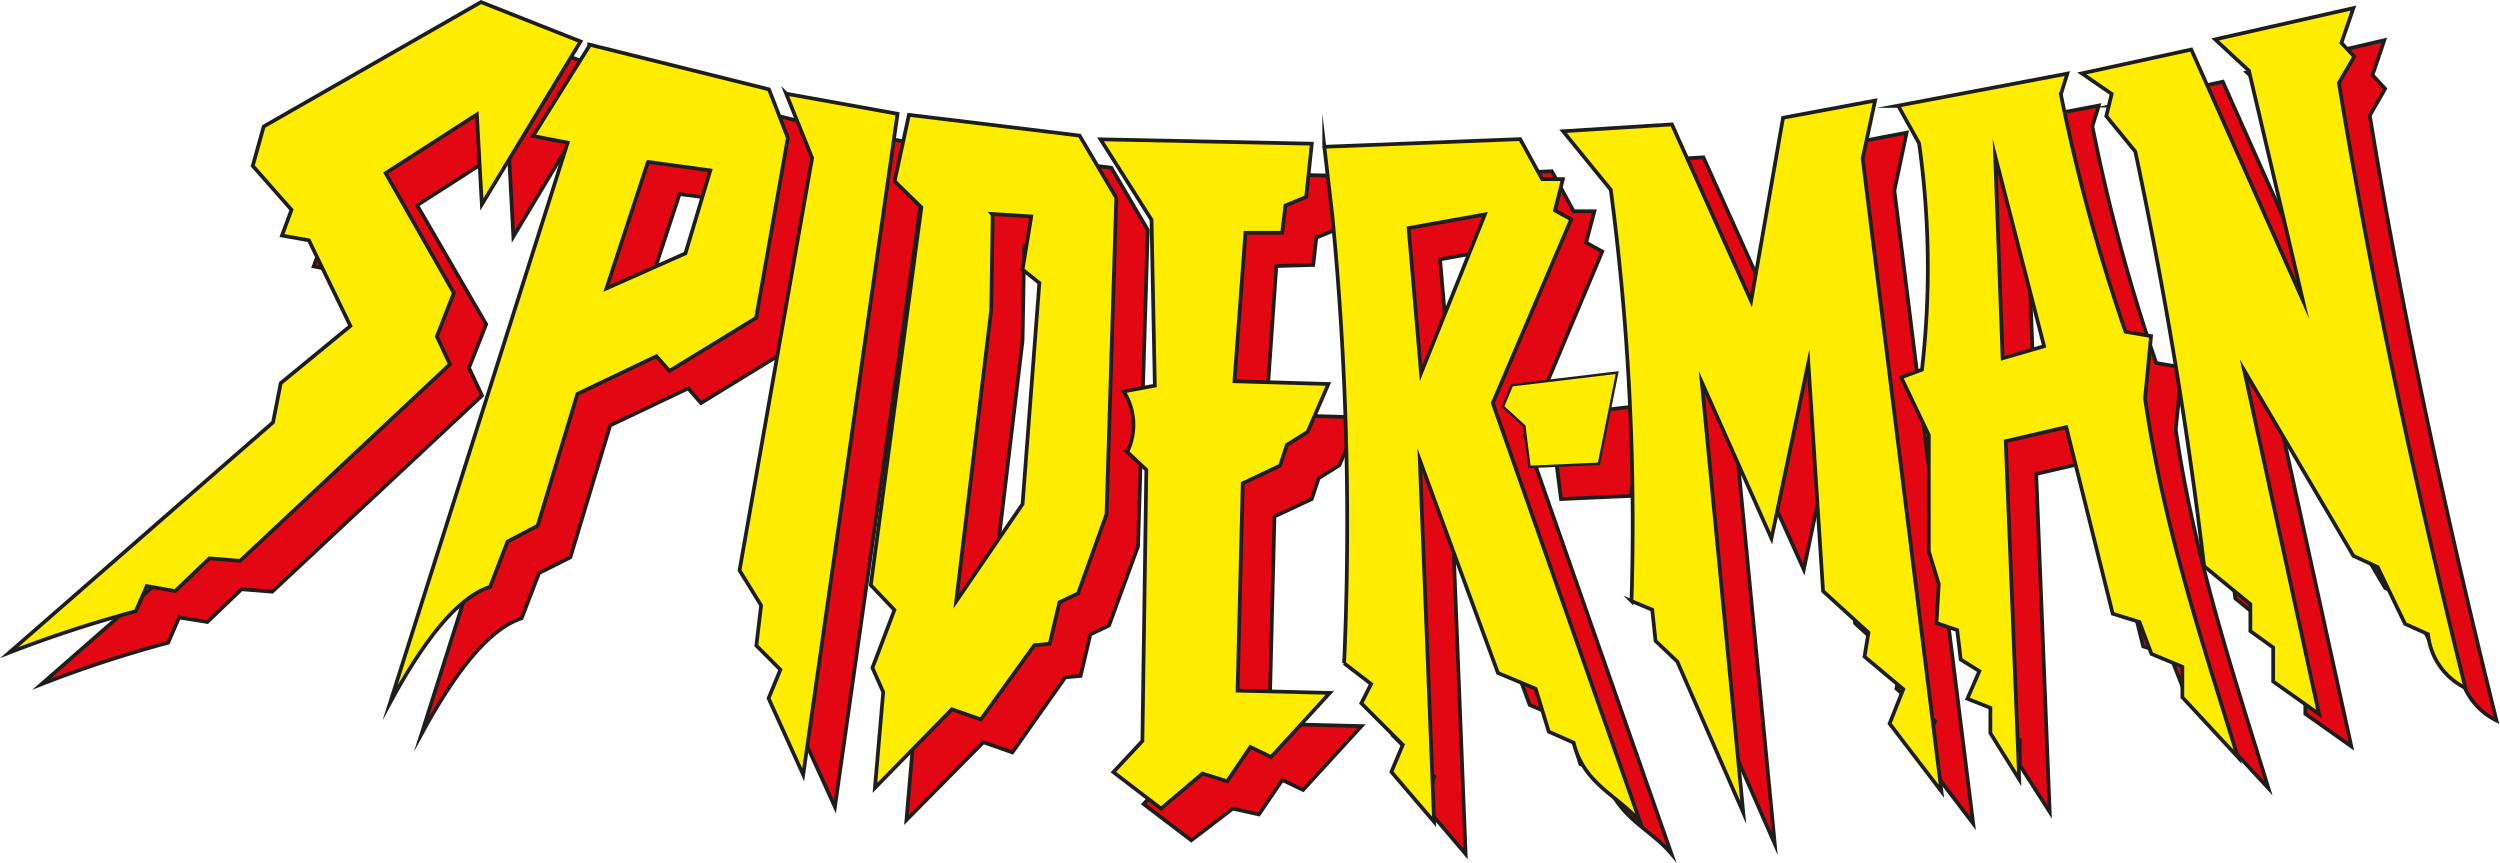
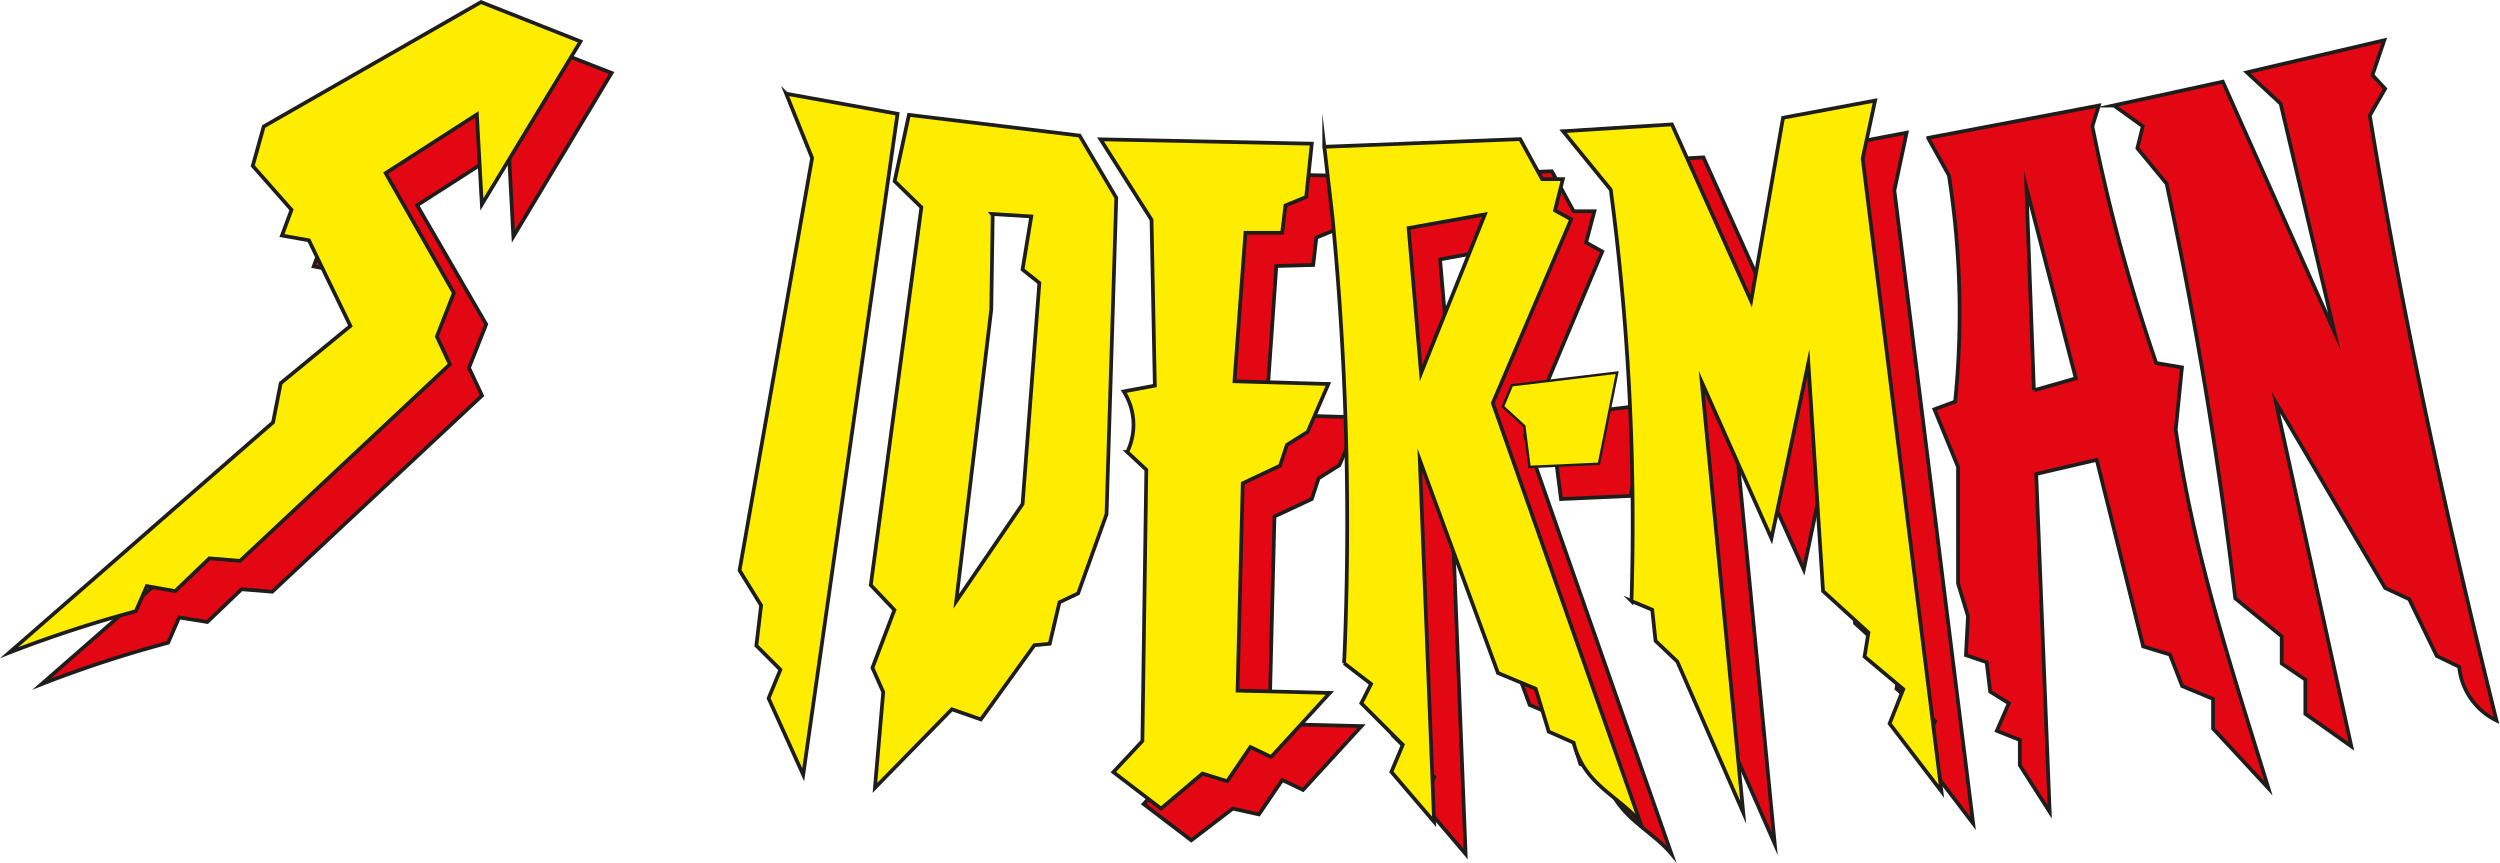
<svg xmlns="http://www.w3.org/2000/svg" width="120.58" height="41.61" data-name="Calque 1" viewBox="0 0 120.58 41.61">
  <path fill="#e30613" fill-rule="evenodd" stroke="#1d1d1b" stroke-miterlimit="22.93" stroke-width=".18" d="m24.76 11.41 4.74-7.89-4.78-1.87-10.48 6-.53 1.85 1.87 2.12-.45 1.23 1.29.24 2 4.13L15.08 20l-.38 1.89L2 33a57.89 57.89 0 0 1 6.11-2l.53-1.22L10 30l1.65-1.58 1.48.12 10.12-9.46-.63-1.34.83-2.1-3.33-5.74 4.41-2.83z" />
-   <path fill="#e30613" fill-rule="evenodd" stroke="#1d1d1b" stroke-miterlimit="22.93" stroke-width=".18" d="m29.94 3.7 8.67 2.16.87 2.35L38 16.87l-4.19 2.57-.62-.71-3.76 1.79-1.92 6.36-1.51.76-.84 2.18c-1.65.54-3.25 2.69-4.83 5.58l8.56-27-1.66-.4Zm2.83 5.68-2 6.08 3.81-1.7 1.2-4-3-.4Z" />
-   <path fill="#e30613" fill-rule="evenodd" stroke="#1d1d1b" stroke-miterlimit="22.93" stroke-width=".18" d="m39.44 6.07 5.37.97-4.54 31.88-1.68-3.69.57-1.38L38 32.69l.23-1.95-1.04-1.68L40.7 9.17l-1.26-3.1zM45.36 7.09l8.24 1 1.76 3-.47 15.26-1.4 3.82-.9.43-.47 2-.74.07-2.55 3.62-1.4-.49-3.71 3.75.4-4.63-.52-1.16 1.07-2.79-1.17-1.2L46 11.56l-1.29-1.27Zm4 4.78 1.94.13-.46 2.6.81.65-.81 10.65-3.2 4.6 1.68-14.07.08-4.56Z" />
  <path fill="#e30613" fill-rule="evenodd" stroke="#1d1d1b" stroke-miterlimit="22.93" stroke-width=".18" d="m54.6 8.27 10.19.21-.3 2.57-1 .41-.15 1.32-1.78.05-.5 7.17 4.54.13-1 2.31-1 .63-.33 1-1.8.84-.25 10 4.45.11-2.82 3.08-1-.48-1.13 1.66-1.26-.28-2 1.53-2.3-1.75 1.41-1.51.18-13.08-.91-.86a3.07 3.07 0 0 0-.18-2.92l1.51-.28-.17-8ZM65.39 8.63l9.46-.37 1.05 1.93h1l-.4 1.51.78.43L73.55 21l7.07 20.19c-1.07-1.27-2.71-1.8-3.2-3.81l-1.2-.53-.62-2.07-1.82-.78L70 23.74l.69 17.45-2.06-2.42.55-1.3-2-2 .47-.92-1.3-.95a153.62 153.62 0 0 0-.57-21.6zm4.07 3.88 3.68-.67-3.08 7.7-.6-7ZM76.91 7.88l5.25-.29L86 16.11l1.53-8.87 4.43-.84-.59 2.79 3.8 30.53-2.5-3.28.66-1.66-1.86-1.56.19-1.16-2.19-2-.71-11L87 27.47l-3.4-7.54 2 20.77-3.18-7.24-1-1-.16-1.51-1-.41a122.48 122.48 0 0 0-1-19.84Z" />
  <path fill="#e30613" fill-rule="evenodd" d="m93 6.65 8.23-1.56-.31 1A87.66 87.66 0 0 0 104 17.51l1.24.21-.3 3c.89 6.14 2.75 11.68 4.47 17.3l-2.67-2.88v-1.43l-1.49-.62-.59-1.52-1.29-.39-2.24-9-2.92.68.65 16.3-1.44-2.25v-1.22l-1.11-.44.58-1.33-.9-.56-.17-1.42-1-.34.1-1.88-.48-1.58v-5.62l-1.14-2.78 1-.37A42.84 42.84 0 0 0 94 8.46l-1-1.8Zm5.1 12.17-.36-9.75 2.38 9.18-2 .57Z" />
  <path fill="none" stroke="#1d1d1b" stroke-miterlimit="22.93" stroke-width=".18" d="m93 6.65 8.23-1.56-.31 1A87.66 87.66 0 0 0 104 17.51l1.24.21-.3 3c.89 6.14 2.75 11.68 4.47 17.3l-2.67-2.88v-1.43l-1.49-.62-.59-1.52-1.29-.39-2.24-9-2.92.68.65 16.3-1.44-2.25v-1.22l-1.11-.44.58-1.33-.9-.56-.17-1.42-1-.34.1-1.88-.48-1.58v-5.62l-1.14-2.78 1-.37A42.84 42.84 0 0 0 94 8.46l-1-1.8Zm5.1 12.17-.36-9.75 2.38 9.18-2 .57" />
  <path fill="#e30613" fill-rule="evenodd" stroke="#1d1d1b" stroke-miterlimit="22.93" stroke-width=".18" d="m101.93 5.09 5.28-1.15L112.59 16 110 5l-1.63-1.51L115 1.94l-.57 1.68.61.66-.74 1.29c1.62 9.88 3.73 19.58 6.11 29.18a3.23 3.23 0 0 1-1.8-2.59l-1.08-.52-1.33-2.74-1.16-.54-5.27-8.95L113.41 36l-2.22-1.57v-1.65l-1.14-.78v-1.31l-2.24-1.83q-1.16-9.87-3.31-20l-1.41-1.71.26-1.06-1.39-1ZM74.44 20.13l5.08-.61-.88 4.4-3.35.15-.25-1.97-1.03-.94.43-1.03z" />
  <path fill="#ffed00" fill-rule="evenodd" stroke="#1d1d1b" stroke-miterlimit="22.93" stroke-width=".18" d="M23.24 9.86 28 2 23.2.1l-10.48 6-.53 1.9 1.87 2.12-.46 1.24 1.3.23 2 4.13-3.36 2.76-.37 1.89L.44 31.48a60.29 60.29 0 0 1 6.11-2l.53-1.21 1.37.24 1.65-1.58 1.48.12 10.12-9.48-.63-1.34.82-2.1-3.29-5.78L23 5.52Z" />
-   <path fill="#ffed00" fill-rule="evenodd" stroke="#1d1d1b" stroke-miterlimit="22.93" stroke-width=".18" d="m28.42 2.15 8.67 2.16.91 2.34-1.53 8.68-4.18 2.56-.63-.71L27.85 19l-1.92 6.36-1.45.76-.84 2.18c-1.64.54-3.25 2.69-4.82 5.58l8.56-27-1.67-.32 2.71-4.34Zm2.83 5.67-2 6.09 3.81-1.69 1.2-4-3-.41Z" />
  <path fill="#ffed00" fill-rule="evenodd" stroke="#1d1d1b" stroke-miterlimit="22.93" stroke-width=".18" d="m37.92 4.52 5.37.97-4.55 31.88-1.67-3.69.57-1.38-1.16-1.16.23-1.94-1.04-1.69 3.5-19.89-1.25-3.1zM43.84 5.54l8.23 1 1.77 3-.47 15.26L52 28.62l-.9.43-.47 2-.74.07-2.58 3.58-1.4-.49L42.2 38l.4-4.62-.52-1.17 1.06-2.79-1.14-1.2L44.44 10l-1.29-1.26zm4 4.78 1.9.12-.42 2.56.81.65-.81 10.66-3.2 4.69 1.69-14.07.07-4.56Z" />
  <path fill="#ffed00" fill-rule="evenodd" stroke="#1d1d1b" stroke-miterlimit="22.93" stroke-width=".18" d="m53.08 6.72 10.19.21L63 9.5l-1 .41-.16 1.32h-1.77l-.53 7.16 4.53.13-1 2.31-1 .63-.33 1-1.8.85-.25 10 4.45.11-2.83 3.09-1-.48-1.12 1.65-1.19-.37L56 39l-2.3-1.76 1.4-1.5.19-13.08-.92-.86a3 3 0 0 0-.17-2.92l1.5-.28-.16-8ZM63.87 7.08l9.45-.37 1.06 1.93h1L75 10.15l.78.43L72 19.44l7.1 20.19c-1.07-1.27-2.71-1.8-3.2-3.81l-1.2-.53-.63-2.07-1.82-.76-3.77-10.27.69 17.45-2.06-2.41.55-1.31-2-2 .47-.93-1.3-1a153.62 153.62 0 0 0-.57-21.59l-.39-3.37ZM67.94 11l3.68-.66L68.54 18zM75.39 6.33 80.64 6l3.82 8.52L86 5.68l4.44-.83-.6 2.79 3.8 30.53-2.5-3.27.66-1.66-1.87-1.57.19-1.16-2.19-2-.71-11-1.78 8.46-3.36-7.54 2 20.76-3.18-7.28-1.05-1-.16-1.5-1-.42a122.59 122.59 0 0 0-1-19.84Z" />
-   <path fill="#ffed00" fill-rule="evenodd" stroke="#1d1d1b" stroke-miterlimit="22.93" stroke-width=".18" d="m91.48 5.11 8.23-1.56-.31 1A87.93 87.93 0 0 0 102.52 16l1.23.21-.29 3c.88 6.14 2.74 11.68 4.47 17.3l-2.67-2.88v-1.47l-1.49-.62-.58-1.54-1.29-.4-2.24-9-2.92.68.65 16.31L96 35.36v-1.22l-1.11-.44.58-1.33-.9-.56-.17-1.42-1-.34.11-1.88-.48-1.58v-5.61L91.7 18.2l1-.37a42.92 42.92 0 0 0-.14-10.92l-1-1.8Zm7.11 11.59-2 .58-.36-9.76Z" />
-   <path fill="#ffed00" fill-rule="evenodd" stroke="#1d1d1b" stroke-miterlimit="22.93" stroke-width=".18" d="m100.41 3.54 5.28-1.15 5.38 12.09-2.6-11.07-1.63-1.51 6.67-1.51-.58 1.68.62.66-.74 1.27c1.62 9.88 3.72 19.58 6.1 29.18a3.24 3.24 0 0 1-1.8-2.59l-1.11-.5-1.32-2.74-1.17-.54-5.27-8.95 3.61 16.58-2.21-1.57v-1.64l-1.1-.79v-1.3l-2.23-1.83q-1.17-9.87-3.32-20l-1.4-1.71.26-1.07Z" />
  <path fill="#ffed00" fill-rule="evenodd" stroke="#1d1d1b" stroke-miterlimit="22.93" stroke-width=".12" d="m72.92 18.58 5.08-.61-.88 4.4-3.35.15-.25-1.97-1.03-.94.43-1.03z" />
</svg>